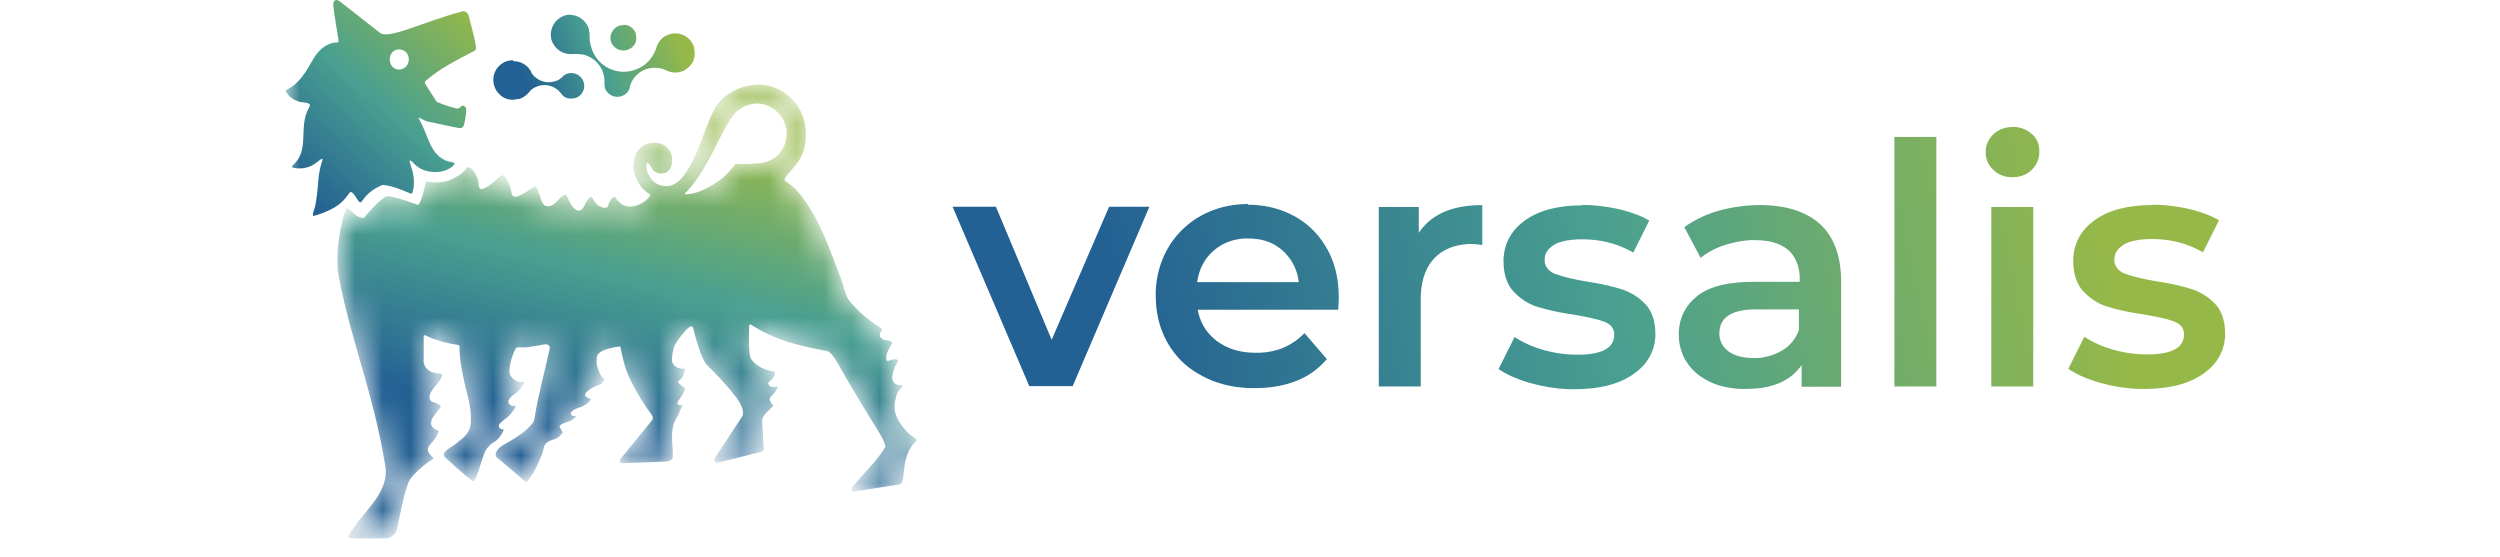
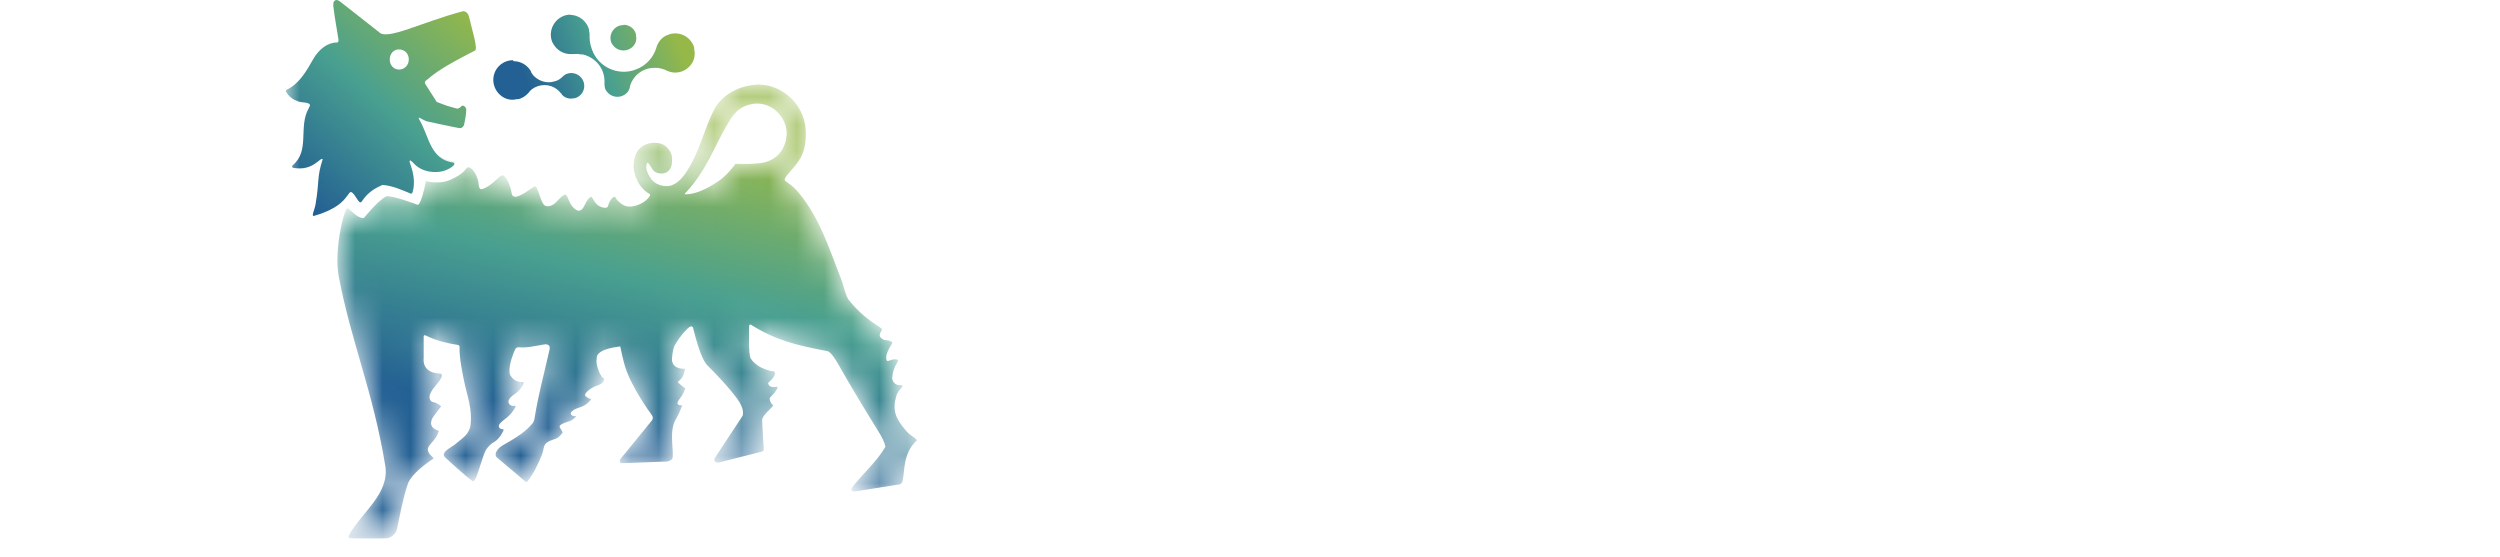
<svg xmlns="http://www.w3.org/2000/svg" xmlns:xlink="http://www.w3.org/1999/xlink" id="Livello_1" viewBox="0 0 90.57 20.19">
  <defs>
    <style>.cls-1{mask:url(#mask);}.cls-2{fill:#fff;}.cls-2,.cls-3,.cls-4,.cls-5,.cls-6{fill-rule:evenodd;}.cls-7{mask:url(#mask-1);}.cls-3{fill:url(#Sfumatura_senza_nome_3);}.cls-4{fill:url(#Sfumatura_senza_nome_2);}.cls-5{fill:url(#Sfumatura_senza_nome_2-3);}.cls-6{fill:url(#Sfumatura_senza_nome_2-2);}</style>
    <mask id="mask" x="10.36" y="-11.12" width="84.43" height="30.65" maskUnits="userSpaceOnUse">
      <g id="to3l25ff4b">
        <path id="_4vzgmnliba" class="cls-2" d="m10.36-11.12h84.43v30.65H10.36V-11.12Z" />
      </g>
    </mask>
    <mask id="mask-1" x="10.36" y="0" width="22.85" height="19.52" maskUnits="userSpaceOnUse">
      <g id="e9csauqvne">
        <path id="qy69sk910c" class="cls-2" d="m25.87,3.93c-.26.46-.4.96-.58,1.41-.09.22-.48,1.18-.94,1.36-.13.08-.52.1-.77-.18-.12-.15-.26-.4-.17-.61h.03c.09.06.14.22.24.31.12.09.33.09.44.03.16-.09.2-.27.2-.45,0-.22-.09-.36-.24-.5-.17-.14-.51-.15-.71-.06-.43.18-.44.65-.45.83.03.31.18.75.59.97.08.05-.22.4-.66.45-.14.02-.23,0-.36-.09-.11-.09-.18-.14-.23-.25-.03-.07-.21.09-.26.32-.02.1-.19.08-.33,0-.17-.1-.23-.32-.28-.33-.04,0-.17.14-.22.26-.08.19-.18.29-.31.23h0c-.09-.05-.16-.12-.21-.21-.07-.12-.1-.24-.15-.31-.01-.02-.02-.03-.03-.03-.05-.04-.24.15-.3.21-.07.08-.22.21-.39.2-.2-.02-.21-.34-.37-.67,0-.04-.07-.07-.1-.04-.31.22-.41.28-.58.35-.2.08-.22-.09-.22-.09-.04-.28-.18-.64-.33-.67-.14,0-.4.41-.75.5-.12.03-.12-.19-.12-.2-.02-.22-.19-.57-.37-.59-.1-.01-.07.2-.67.46-.26.12-.64.1-.87.04-.05.28-.19.84-.29.86,0,0-.9-.35-1.14-.31-.31.15-.82.79-.82.79-.15,0-.27-.08-.37-.18-.12-.11-.2-.22-.25-.16-.12.13-.46,1.52-.29,2.44.45,2.39,1.24,4.15,1.69,6.88.17,1.02-.86,1.69-1.32,2.51,0,0-.06.11.08.11.43,0,.8.02,1.29,0,.13,0,.34-.15.37-.32.12-.51.21-1.11.39-1.63.06-.24.44-.62.94-.94.03-.02-.29-.2-.19-.41.09-.19.27-.26.38-.59-.43-.13-.25-.41-.25-.41.03-.07.14-.21.34-.48-.24-.21-.3-.11-.38-.21-.08-.11-.04-.27.15-.5.13-.16.41-.47.16-.48-.34-.01-.61-.19-.56-.57v-.77c0-.09.09-.03.09-.03.38.2.8.28,1.17.34,0,0,.05,0,.04.08-.03.36.11,1.02.2,1.39.08.33.26.85.2,1.4-.04.39-.33.52-.53.7-.12.11-.48.26-.44.42,0,0,.01.05.09.12,0,0,.67.62.95.82.14.1.31-.78.47-1.1.07-.14.22-.27.3-.31.23-.12.35-.42.35-.42v-.05c-.19,0-.18-.13-.14-.19.05-.06.17-.15.26-.23.13-.11.24-.24.32-.4v-.03c-.25.04-.27-.13-.27-.17,0-.05.04-.11.15-.2.09-.08.34-.2.41-.49,0,0-.01,0-.04,0-.08,0-.26.01-.43-.21-.13-.17,0-.64.1-.85.07-.17.1-.21.18-.2.28.02.56-.04.91-.1,0,0,.26-.05.21.18-.17.77-.42,1.67-.54,2.47,0,0-.03.14-.08.21-.26.3-.53.46-.81.64-.21.13-.41.19-.51.41,0,0-.05.11.04.19l1.02.86c.05.04.08,0,.08,0,.21-.26.4-.65.52-.96.08-.2.04-.31.16-.43,0,0,.1-.08.24-.12.17-.05.2-.07.31-.2.08-.09.05-.04-.06-.25-.04-.08.17-.16.17-.16.13-.07.24-.03.43-.24-.24,0-.23-.12-.16-.18.21-.17.45-.09.69-.43v-.02s-.17-.04-.21-.12c-.04-.1.22-.3.48-.38.22-.07.21-.24.21-.24-.14,0-.33-.54-.27-.7-.05-.34.61-.43.85-.46,0,0,.08.41.17.71.23.77.94,1.73.94,1.73.04.05.12.13.03.25l-1.11,1.36c-.06.07-.07.18.03.18l1.62-.06c.11-.02.21-.08.22-.15.04-.32-.14-.95.12-1.39.1-.17.16-.3.23-.5,0,0-.32.06-.09-.24.08-.1.15-.22.2-.37,0,0-.14-.08-.25-.2-.05-.04.02-.07.02-.07.12-.11.18-.22.22-.44-.36,0-.44-.16-.47-.27-.02-.07.01-.43.09-.57.08-.15.26-.39.46-.61.08-.08.18-.12.21-.03.07.25.27,1.15.55,1.39,0,0,.51.49.84.91.19.24.48.54.42.88l-.05.08-.95,1.44s-.06.08-.02.14c.04.05.09.06.13.05l1.55-.39s.05,0,.08-.04c.02-.02.02-.05.02-.05l-.06-1.05c0-.18.31-.42.39-.52.01-.02,0-.04-.01-.05-.07-.04-.14-.21-.09-.26.21-.2.32-.4.25-.39-.12.02-.26.02-.31-.09-.02-.05.03-.09.03-.09.27-.23.19-.37.19-.37,0,0-.57-.06-.86-.47-.09-.14-.06-.95-.06-1.17,0,0,0-.08.06-.06.87.56,1.6.75,2.77.96,0,0,.12-.02.4.46.48.85.96,1.63,1.47,2.46.12.2.2.38.25.54-.27.49-.77.95-1.16,1.41-.15.18-.05.23.08.21l1.58-.25s.1-.01.12-.12c.09-.38.01-1.02.52-1.48-.12-.15-.22-.15-.39-.34-.41-.47-.5-.78-.36-1.26.07-.22.21-.29.23-.36,0-.03-.02-.05-.05-.04-.26.04-.36-.21-.32-.32.03-.16.06-.29.19-.52.03-.05,0-.08-.05-.09-.07,0-.14,0-.21.03-.09.03-.13.06-.15-.05-.02-.15.06-.32.21-.56.05-.07-.21-.11-.25-.12-.1,0-.2-.11-.2-.16,0-.17.11-.19.07-.25-.08-.1-.63-.33-1.21-1.07-.13-.23-.18-.53-.28-.79-.42-1.06-.75-2.13-1.5-3.05-.18-.21-.24-.24-.48-.43-.08-.06-.05-.12.15-.35.32-.36.61-.67.57-1.5-.05-.98-.9-1.65-1.65-1.65-.89,0-1.45.46-1.67.86m-1.04,3.05s.04-.04.04-.04c.69-.73,1.07-1.74,1.4-2.3.2-.34.36-.71.88-.86.73-.2,1.38.42,1.35,1.12-.03.58-.44.98-1.06,1.01-.61.03-.78,0-.78,0-.3.41-.51.57-.79.74-.31.2-.7.37-1.03.37-.04,0-.03-.03,0-.05" />
      </g>
    </mask>
    <linearGradient id="Sfumatura_senza_nome_2" x1="-1.92" y1="59.51" x2="-1.98" y2="59.3" gradientTransform="translate(142.63 3158.24) scale(62.04 -53)" gradientUnits="userSpaceOnUse">
      <stop offset="0" stop-color="#95b849" />
      <stop offset=".5" stop-color="#49a090" />
      <stop offset="1" stop-color="#236093" />
    </linearGradient>
    <linearGradient id="Sfumatura_senza_nome_3" x1="-1.34" y1="58.47" x2="-1.62" y2="58.11" gradientTransform="translate(41.39 1241.68) scale(18.71 -21.24)" gradientUnits="userSpaceOnUse">
      <stop offset="0" stop-color="#95b849" />
      <stop offset=".5" stop-color="#49a090" />
      <stop offset="1" stop-color="#236093" />
      <stop offset="1" stop-color="#236093" />
    </linearGradient>
    <linearGradient id="Sfumatura_senza_nome_2-2" x1="-2.01" y1="55.6" x2="-2.31" y2="55.55" gradientTransform="translate(64.26 471.36) scale(19.75 -8.45)" xlink:href="#Sfumatura_senza_nome_2" />
    <linearGradient id="Sfumatura_senza_nome_2-3" x1="-2.18" y1="58.52" x2="-2.64" y2="58.5" gradientTransform="translate(250.23 968.4) scale(79.72 -16.39)" xlink:href="#Sfumatura_senza_nome_2" />
  </defs>
  <g class="cls-1">
    <g class="cls-7">
      <path class="cls-4" d="m27.54,3.07c.75,0,1.6.67,1.65,1.65.04.83-.25,1.14-.57,1.5-.2.23-.23.29-.15.35.24.18.3.21.48.43.75.91,1.08,1.98,1.5,3.05.11.26.15.56.28.79.58.74,1.13.97,1.21,1.07.05.06-.06.08-.07.25,0,.05.1.15.2.16.05,0,.3.04.25.12-.15.24-.23.41-.21.56.01.11.06.08.15.05.05-.02.12-.04.21-.03.06,0,.08.04.05.09-.14.23-.17.36-.19.52-.04.11.06.36.32.32.03,0,.05.02.05.04-.02.08-.17.14-.23.36-.14.49-.05.79.36,1.26.17.2.27.19.39.34-.51.46-.44,1.11-.52,1.48-.03.11-.12.12-.12.12l-1.58.25c-.13.02-.23-.03-.08-.21.38-.46.89-.93,1.16-1.41-.04-.17-.13-.35-.25-.54-.52-.84-.99-1.61-1.47-2.46-.24-.42-.36-.46-.39-.46h0c-1.17-.22-1.9-.41-2.77-.96-.06-.02-.06.06-.06.06,0,.22-.03,1.03.06,1.17.28.42.86.47.86.47,0,0,.09.14-.19.37,0,0-.06.03-.03.09.04.11.19.11.31.09.07-.01-.04.19-.25.39-.05.05.02.21.09.26.02.01.03.03.01.05-.07.1-.39.34-.39.52l.06,1.05s0,.03-.02.05c-.02.03-.08.04-.08.04l-1.55.39s-.1,0-.13-.05c-.04-.06.02-.14.02-.14l.95-1.44.05-.08c.06-.33-.23-.64-.42-.88-.21-.26-.49-.55-.66-.73l-.09-.09c-.05-.05-.08-.08-.08-.08-.28-.24-.48-1.14-.55-1.39-.03-.1-.13-.05-.21.03-.21.21-.38.46-.46.61-.07.14-.11.5-.09.57.03.11.11.28.47.27-.03.22-.1.33-.22.44,0,0-.07.03-.02.07.12.11.25.2.25.2-.05.15-.12.27-.2.37-.23.29.09.24.09.24-.08.2-.13.33-.23.5-.26.44-.08,1.07-.12,1.39,0,.07-.1.14-.22.15l-1.62.06c-.1,0-.09-.12-.03-.18l1.11-1.36c.09-.12,0-.2-.03-.25,0,0-.71-.96-.94-1.73-.07-.24-.12-.47-.17-.71-.24.03-.9.12-.85.46-.06.16.14.7.27.7,0,0,.01.17-.21.24-.26.08-.52.29-.48.38.04.07.16.12.21.12v.02c-.24.33-.48.25-.69.43-.07.06-.08.18.16.18-.19.21-.3.18-.43.24,0,0-.22.08-.17.16.11.21.14.16.06.25-.11.12-.14.15-.31.2-.14.04-.24.12-.24.12-.12.12-.08.24-.16.43-.12.31-.31.7-.52.96,0,0-.03.05-.08,0l-1.02-.86c-.09-.07-.04-.19-.04-.19.1-.22.3-.28.51-.41.29-.18.56-.34.81-.64.06-.06.08-.21.08-.21.12-.79.37-1.7.54-2.47.05-.24-.21-.18-.21-.18-.36.06-.63.13-.91.1-.09,0-.11.03-.18.2-.09.22-.23.68-.1.85.16.22.35.21.43.21.03,0,.04,0,.04,0-.08.29-.32.42-.41.49-.11.09-.14.16-.15.2,0,.04.01.21.26.17v.03s-.09.21-.32.4c-.1.08-.22.17-.26.23-.05.06-.05.19.14.19v.05s-.13.3-.35.42c-.08.04-.23.17-.3.31-.05.1-.1.25-.15.41l-.04.12c-.1.32-.2.63-.28.57-.28-.2-.95-.82-.95-.82-.08-.06-.09-.12-.09-.12-.03-.16.32-.31.44-.42.2-.18.49-.32.53-.7.06-.56-.13-1.07-.2-1.4-.08-.36-.22-1.03-.2-1.39,0-.07-.04-.08-.04-.08-.38-.06-.79-.15-1.17-.34,0,0-.09-.05-.09.03v.77c-.04.38.23.56.56.57.25,0-.03.32-.16.48-.19.23-.23.39-.15.5.07.1.14,0,.38.21-.2.27-.31.4-.34.48h0s0,.02,0,.02c-.03.07-.09.28.26.39-.11.34-.28.4-.38.59-.1.21.22.39.19.41-.51.33-.88.7-.94.94-.18.52-.28,1.12-.39,1.63-.04.17-.24.32-.37.32-.49.02-.86,0-1.29,0-.14,0-.08-.11-.08-.11.45-.82,1.48-1.5,1.32-2.51-.45-2.73-1.24-4.49-1.69-6.88-.17-.91.17-2.31.29-2.44.05-.05.13.06.25.16.1.09.22.18.37.18,0,0,.51-.64.82-.79.24-.03,1.14.31,1.14.31.1-.02.24-.57.29-.86.22.06.6.08.87-.04.6-.26.57-.47.67-.46.18.02.35.37.37.59,0,0,0,.23.12.2.35-.09.62-.5.75-.5.14.03.29.39.33.67,0,0,.03.16.22.09.18-.07.28-.13.58-.35.04-.03.1,0,.1.04.16.33.18.65.37.67.17.02.31-.11.39-.2.06-.07.24-.26.3-.21,0,0,.02.02.03.03.05.07.08.2.15.31.05.08.12.16.21.21h0c.13.07.23-.03.31-.22.05-.12.17-.27.22-.26.04,0,.11.23.28.33.14.08.31.1.33,0,.05-.23.23-.39.26-.32.05.11.12.16.23.25.13.09.22.1.36.09.44-.05.74-.4.66-.45-.4-.22-.56-.66-.59-.97.01-.18.01-.65.45-.83.21-.09.54-.08.71.06.15.13.24.27.24.5,0,.18-.04.36-.2.45-.12.07-.32.06-.44-.03-.11-.08-.15-.25-.24-.31h-.03c-.09.21.06.46.17.61.25.28.64.26.77.18.47-.18.85-1.14.94-1.36.18-.45.33-.95.58-1.41.22-.4.79-.86,1.67-.86h0ZM12.2,0h.03s.06.02.08.04l1.46,1.1h0s.02.02.02.02c.33.24,1.59-.42,3-.78h.02c.07,0,.18.04.21.19v.06c.13.46.32,1.11.22,1.17l-.11.06c-1.04.54-1.32.74-1.63,1h-.01s-.08.07-.06.14l.41.66.09.04c.25.1.36.13.63.2h.03s.05,0,.08-.02l.02-.02s.03-.03.04-.04h.02c.06-.04.16.02.16.12v.06c0,.23-.07.47-.08.5h0s-.07.13-.17.11h-.01c-.13-.03-1.19-.25-1.19-.25l-.26-.13h0s.01.07.03.09l.03.06c.08.14.14.3.2.45l.05.13c.17.42.38.81.92.89h.02s.04.05.02.08l-.03.03c-.08.09-.25.17-.38.2h-.05c-.28.07-.7.03-.98-.25l-.03-.03c-.11-.11-.14-.14-.15-.07h0c.01.12.26.6.1,1.13v.02s-.05.03-.07.02l-.13-.05c-.32-.13-.58-.23-.88-.26h-.01s-.02,0-.03.01l-.08.04c-.23.11-.44.26-.61.5h0s-.05.09-.07.08h-.01s-.1-.09-.14-.16l-.03-.05c-.19-.3-.21-.13-.29-.05h0c-.07.1-.27.47-1.21.74h-.02c-.09,0,.04-.23.07-.41l.02-.11c.11-.76.02-.88.24-1.53h-.01s-.12.06-.27.16l-.04.02c-.16.1-.4.19-.75.13h-.02s-.03-.07,0-.09l.07-.06c.54-.53.15-1.35.52-2l.02-.04s.03-.04.03-.07v-.02s-.01-.03-.03-.04l-.05-.02c-.11-.04-.2-.01-.36-.07l-.06-.02c-.15-.06-.29-.16-.37-.33v-.02s0-.05.03-.06l.09-.05c.39-.23.63-.64.88-1.09l.04-.06c.2-.31.49-.51.8-.51h.02s.05-.05.04-.12v-.08c-.06-.32-.12-.64-.19-1.16-.01-.11.04-.18.12-.18Zm16.3,4.91c.04-.7-.62-1.32-1.35-1.12-.52.14-.68.52-.88.86-.33.56-.71,1.57-1.4,2.3,0,0-.02.01-.04.04-.02.02-.03.05,0,.05.33,0,.72-.17,1.03-.37.28-.17.48-.33.79-.74,0,0,.06.01.23.01h.09c.11,0,.26,0,.46-.02.62-.03,1.03-.44,1.06-1.01ZM14.44,1.78h-.04c-.16.02-.29.17-.29.36,0,.21.15.37.33.37h.04c.19-.02.31-.17.31-.37v-.04c-.02-.19-.17-.32-.36-.32Z" />
    </g>
    <path id="q4xpb2lltf" class="cls-3" d="m12.07.18c.07.57.14.9.19,1.24.01.08,0,.12-.06.12-.33,0-.64.24-.84.58-.27.48-.52.91-.97,1.13-.03.01-.04.04-.03.07.1.18.26.29.43.35.18.06.27.02.41.09.02.01.03.04.03.06-.01.04-.03.06-.05.11-.38.68.06,1.53-.58,2.06-.03.03-.02.08.02.09.38.07.63-.04.79-.15.16-.1.23-.21.28-.16-.22.68-.11.77-.26,1.64-.03.19-.17.44-.05.41.97-.28,1.14-.67,1.21-.74.08-.08.1-.27.32.09.05.08.12.18.15.16.03,0,.07-.06.08-.08.19-.27.42-.42.69-.54.01,0,.03-.01.04-.01.33.03.62.15,1,.31.03.01.06,0,.07-.03.17-.56-.11-1.06-.1-1.13,0-.07.05-.04.18.1.3.3.76.32,1.03.25.15-.04.34-.14.4-.23.02-.03,0-.08-.04-.08-.83-.12-.87-.97-1.21-1.54-.02-.03-.04-.08-.02-.09l.26.13s1.15.25,1.2.25c.12.02.17-.11.17-.11,0-.03.08-.31.08-.56,0-.11-.13-.18-.18-.12-.02.02-.04.05-.07.06-.03.02-.07.03-.1.02-.3-.08-.4-.11-.72-.24l-.42-.66c-.03-.08.04-.12.07-.14.33-.28.61-.48,1.74-1.06.11-.06-.11-.76-.22-1.23-.04-.16-.17-.21-.23-.19-1.45.38-2.73,1.06-3.02.76h0s0,0,0,0L12.3.04s-.07-.04-.1-.04c-.08,0-.14.07-.12.18m2.04,1.97c0-.21.15-.36.33-.36.21,0,.36.15.36.36s-.15.37-.36.37c-.18,0-.33-.15-.33-.37" />
    <path id="_14mjvnj8sh" class="cls-6" d="m18.61,2.22h.06c.24.02.45.16.57.37h0s0,.01,0,.01v.02s.02.02.02.02l.03.05.03.04.04.04c.19.18.47.26.72.18l.07-.02c.09-.03.17-.09.23-.15l.03-.03s.05-.04.07-.05l.04-.02c.22-.09.47,0,.59.21l.02.04c.1.24-.01.51-.25.61-.02,0-.03.01-.05.02h-.05c-.16.04-.33-.02-.43-.14v-.02s-.03-.02-.03-.02l-.04-.05c-.23-.26-.61-.32-.91-.16l-.05.03c-.07.04-.13.1-.17.16h0s0,0,0,0l-.04.04c-.09.09-.2.16-.32.19h-.06c-.25.07-.51-.02-.68-.22l-.04-.05c-.23-.32-.17-.76.15-1,.12-.09.27-.14.42-.14Zm2.04-1.68h.06c.3.03.55.24.63.53v.05s.02.07.02.11h0s0,.04,0,.05v.08c0,.08.01.16.03.25l.02.07c.17.66.84,1.05,1.5.88.06-.02.13-.04.19-.07l.07-.03c.29-.15.51-.41.61-.73h0s0-.01,0-.01l.02-.06c.06-.15.17-.29.33-.37l.05-.02c.36-.16.78.01.94.37.01.03.02.06.03.09v.06c.06.25-.03.51-.23.67l-.05.04c-.21.15-.48.17-.71.06h-.01s-.01-.01-.01-.01l-.07-.03c-.08-.03-.16-.05-.24-.06h-.06c-.44-.03-.83.25-.95.67h0s0,.02,0,.02h0s-.01.05-.01.05c-.03.08-.07.15-.14.2l-.04.03c-.21.14-.5.09-.65-.12,0-.01-.02-.03-.03-.04l-.02-.04c-.02-.06-.03-.12-.03-.18h0s0-.03,0-.03h0s0-.02,0-.02v-.06c0-.47-.34-.87-.8-.97h-.07c-.09-.02-.18-.02-.27-.01h0s-.06,0-.06,0c-.28.01-.53-.14-.66-.38l-.03-.05c-.15-.36.02-.78.38-.94.09-.04.18-.06.28-.06h0Zm1.94.36h.05c.18.02.35.14.4.34v.05c.04.16-.02.33-.15.43l-.04.03c-.21.14-.5.09-.65-.12,0-.01-.02-.03-.03-.04l-.02-.04c-.1-.24.02-.51.26-.61.05-.02.11-.03.17-.03Z" />
-     <path class="cls-5" d="m36.08,7.49l2.02,4.82,2.08-4.82h1.46l-2.78,6.5h-1.57l-2.78-6.5h1.58Zm9.13-.07h.19c.56.03,1.06.17,1.51.42l.15.09c.43.27.77.64,1.02,1.09l.08.15c.23.47.34,1.01.34,1.6v.07c0,.1-.01.23-.02.38h-5.09l.03.13c.1.42.33.75.67,1.01l.12.08c.36.23.78.34,1.29.34h.15c.65-.03,1.18-.27,1.61-.71l.81.94-.1.11c-.28.3-.62.53-1.01.68l-.17.06c-.4.14-.85.2-1.34.2h-.21c-.63-.03-1.18-.17-1.67-.43l-.16-.09c-.46-.26-.83-.64-1.1-1.1l-.08-.15c-.24-.47-.36-.99-.36-1.57v-.19c.03-.56.17-1.06.43-1.52l.09-.15c.28-.43.66-.79,1.11-1.04.51-.28,1.08-.43,1.72-.43Zm0,1.22h-.14c-.42.03-.79.17-1.09.43-.34.29-.54.67-.61,1.15h3.68l-.02-.14c-.07-.39-.27-.74-.57-1.01l-.1-.08c-.31-.24-.69-.35-1.14-.35Zm6.18-.19l.07-.1c.45-.61,1.19-.92,2.24-.92v1.45l-.13-.02c-.08-.01-.15-.02-.23-.02h-.14c-.52.03-.94.2-1.24.52l-.07.08c-.28.34-.42.81-.42,1.41v3.15h-1.52v-6.5h1.45v.95h0Zm5.93-1.02h.27c.36.02.71.07,1.07.15l.16.04c.37.1.68.22.93.37l-.58,1.16-.15-.08c-.51-.27-1.08-.4-1.71-.4h-.14c-.38.02-.67.08-.87.2l-.07.05c-.18.13-.27.29-.27.48v.08c.03.2.15.35.37.44l.09.03c.25.09.6.17,1.06.25l.19.03c.43.07.79.16,1.08.25l.14.05c.27.11.51.27.72.49l.07.08c.19.25.29.58.29.99v.12c-.04.55-.3,1-.79,1.34l-.12.08c-.51.32-1.19.47-2.03.47h-.22c-.45-.02-.89-.09-1.32-.21l-.18-.05c-.42-.13-.76-.29-1.02-.47l.58-1.16.13.08c.26.16.57.29.92.39l.2.05c.33.08.67.12,1,.12h.13c.82-.02,1.23-.26,1.23-.72v-.07c-.03-.19-.14-.32-.35-.4l-.08-.03c-.23-.08-.58-.15-1.03-.23l-.2-.03c-.38-.06-.75-.14-1.11-.25l-.12-.04c-.29-.11-.54-.29-.75-.51l-.07-.08c-.2-.26-.3-.6-.3-1.02v-.12c.04-.56.29-1.01.77-1.36.51-.37,1.21-.55,2.08-.55h0Zm6.42,0h.18c.87.03,1.54.26,2.02.69l.09.09c.44.46.67,1.12.67,1.99v3.81h-1.43v-.79l-.07.1c-.18.23-.42.42-.72.55l-.13.05c-.32.12-.69.17-1.11.17h-.18c-.41-.02-.78-.1-1.1-.25l-.13-.07c-.29-.15-.53-.36-.71-.63l-.07-.11c-.15-.27-.23-.58-.23-.89v-.13c.03-.52.25-.95.65-1.27l.09-.07c.44-.31,1.09-.46,1.96-.46h1.68v-.22c-.03-.39-.16-.7-.41-.93l-.08-.06c-.27-.2-.65-.3-1.13-.3h-.18c-.3.02-.6.08-.89.17l-.15.05c-.27.1-.52.24-.75.42l-.59-1.11.13-.09c.34-.22.71-.39,1.1-.5.49-.14,1.01-.21,1.52-.21h0Zm1.43,3.78h-1.69c-.79.03-1.19.32-1.19.86v.09c.03.23.13.42.33.57.22.16.52.24.91.24h.14c.31-.02.61-.11.87-.26l.1-.06c.25-.17.42-.4.53-.69,0,0,0-.75,0-.75Zm3.46,2.79h1.52V4.96h-1.52v9.03Zm5.03-6.5v6.5h-1.52v-6.5s1.52,0,1.52,0Zm-.75-2.9h.1c.23.02.43.1.59.25l.07.06c.14.15.21.34.21.56v.1c-.02.23-.11.42-.27.58l-.07.06c-.17.14-.38.21-.63.21h-.1c-.23-.02-.43-.11-.59-.26l-.07-.07c-.14-.16-.22-.37-.21-.58v-.09c.02-.22.12-.4.28-.56.19-.17.42-.26.69-.26h0Zm5.05,2.82h.27c.36.02.71.07,1.07.15l.16.04c.37.1.68.22.93.37l-.58,1.16-.15-.08c-.51-.27-1.08-.4-1.71-.4h-.14c-.37.02-.67.08-.87.2l-.07.05c-.18.13-.27.29-.27.48v.08c.03.2.15.35.37.44l.09.03c.25.09.6.17,1.06.25l.19.03c.43.07.79.16,1.08.25l.14.05c.27.11.51.27.72.49l.07.08c.19.25.29.58.29.99v.12c-.04.55-.3,1-.79,1.34l-.12.08c-.51.32-1.19.47-2.03.47h-.22c-.45-.02-.89-.09-1.32-.21l-.18-.05c-.42-.13-.76-.29-1.02-.47l.58-1.16.13.08c.26.16.57.29.92.39l.2.05c.33.08.67.12,1,.12h.13c.82-.02,1.23-.26,1.23-.72v-.07c-.03-.19-.14-.32-.35-.4l-.08-.03c-.23-.08-.58-.15-1.03-.23l-.2-.03c-.45-.07-.82-.16-1.11-.25l-.12-.04c-.29-.11-.54-.29-.75-.51l-.07-.08c-.2-.26-.3-.6-.3-1.02v-.12c.04-.56.29-1.01.77-1.36.51-.37,1.21-.55,2.08-.55h0Z" />
  </g>
</svg>